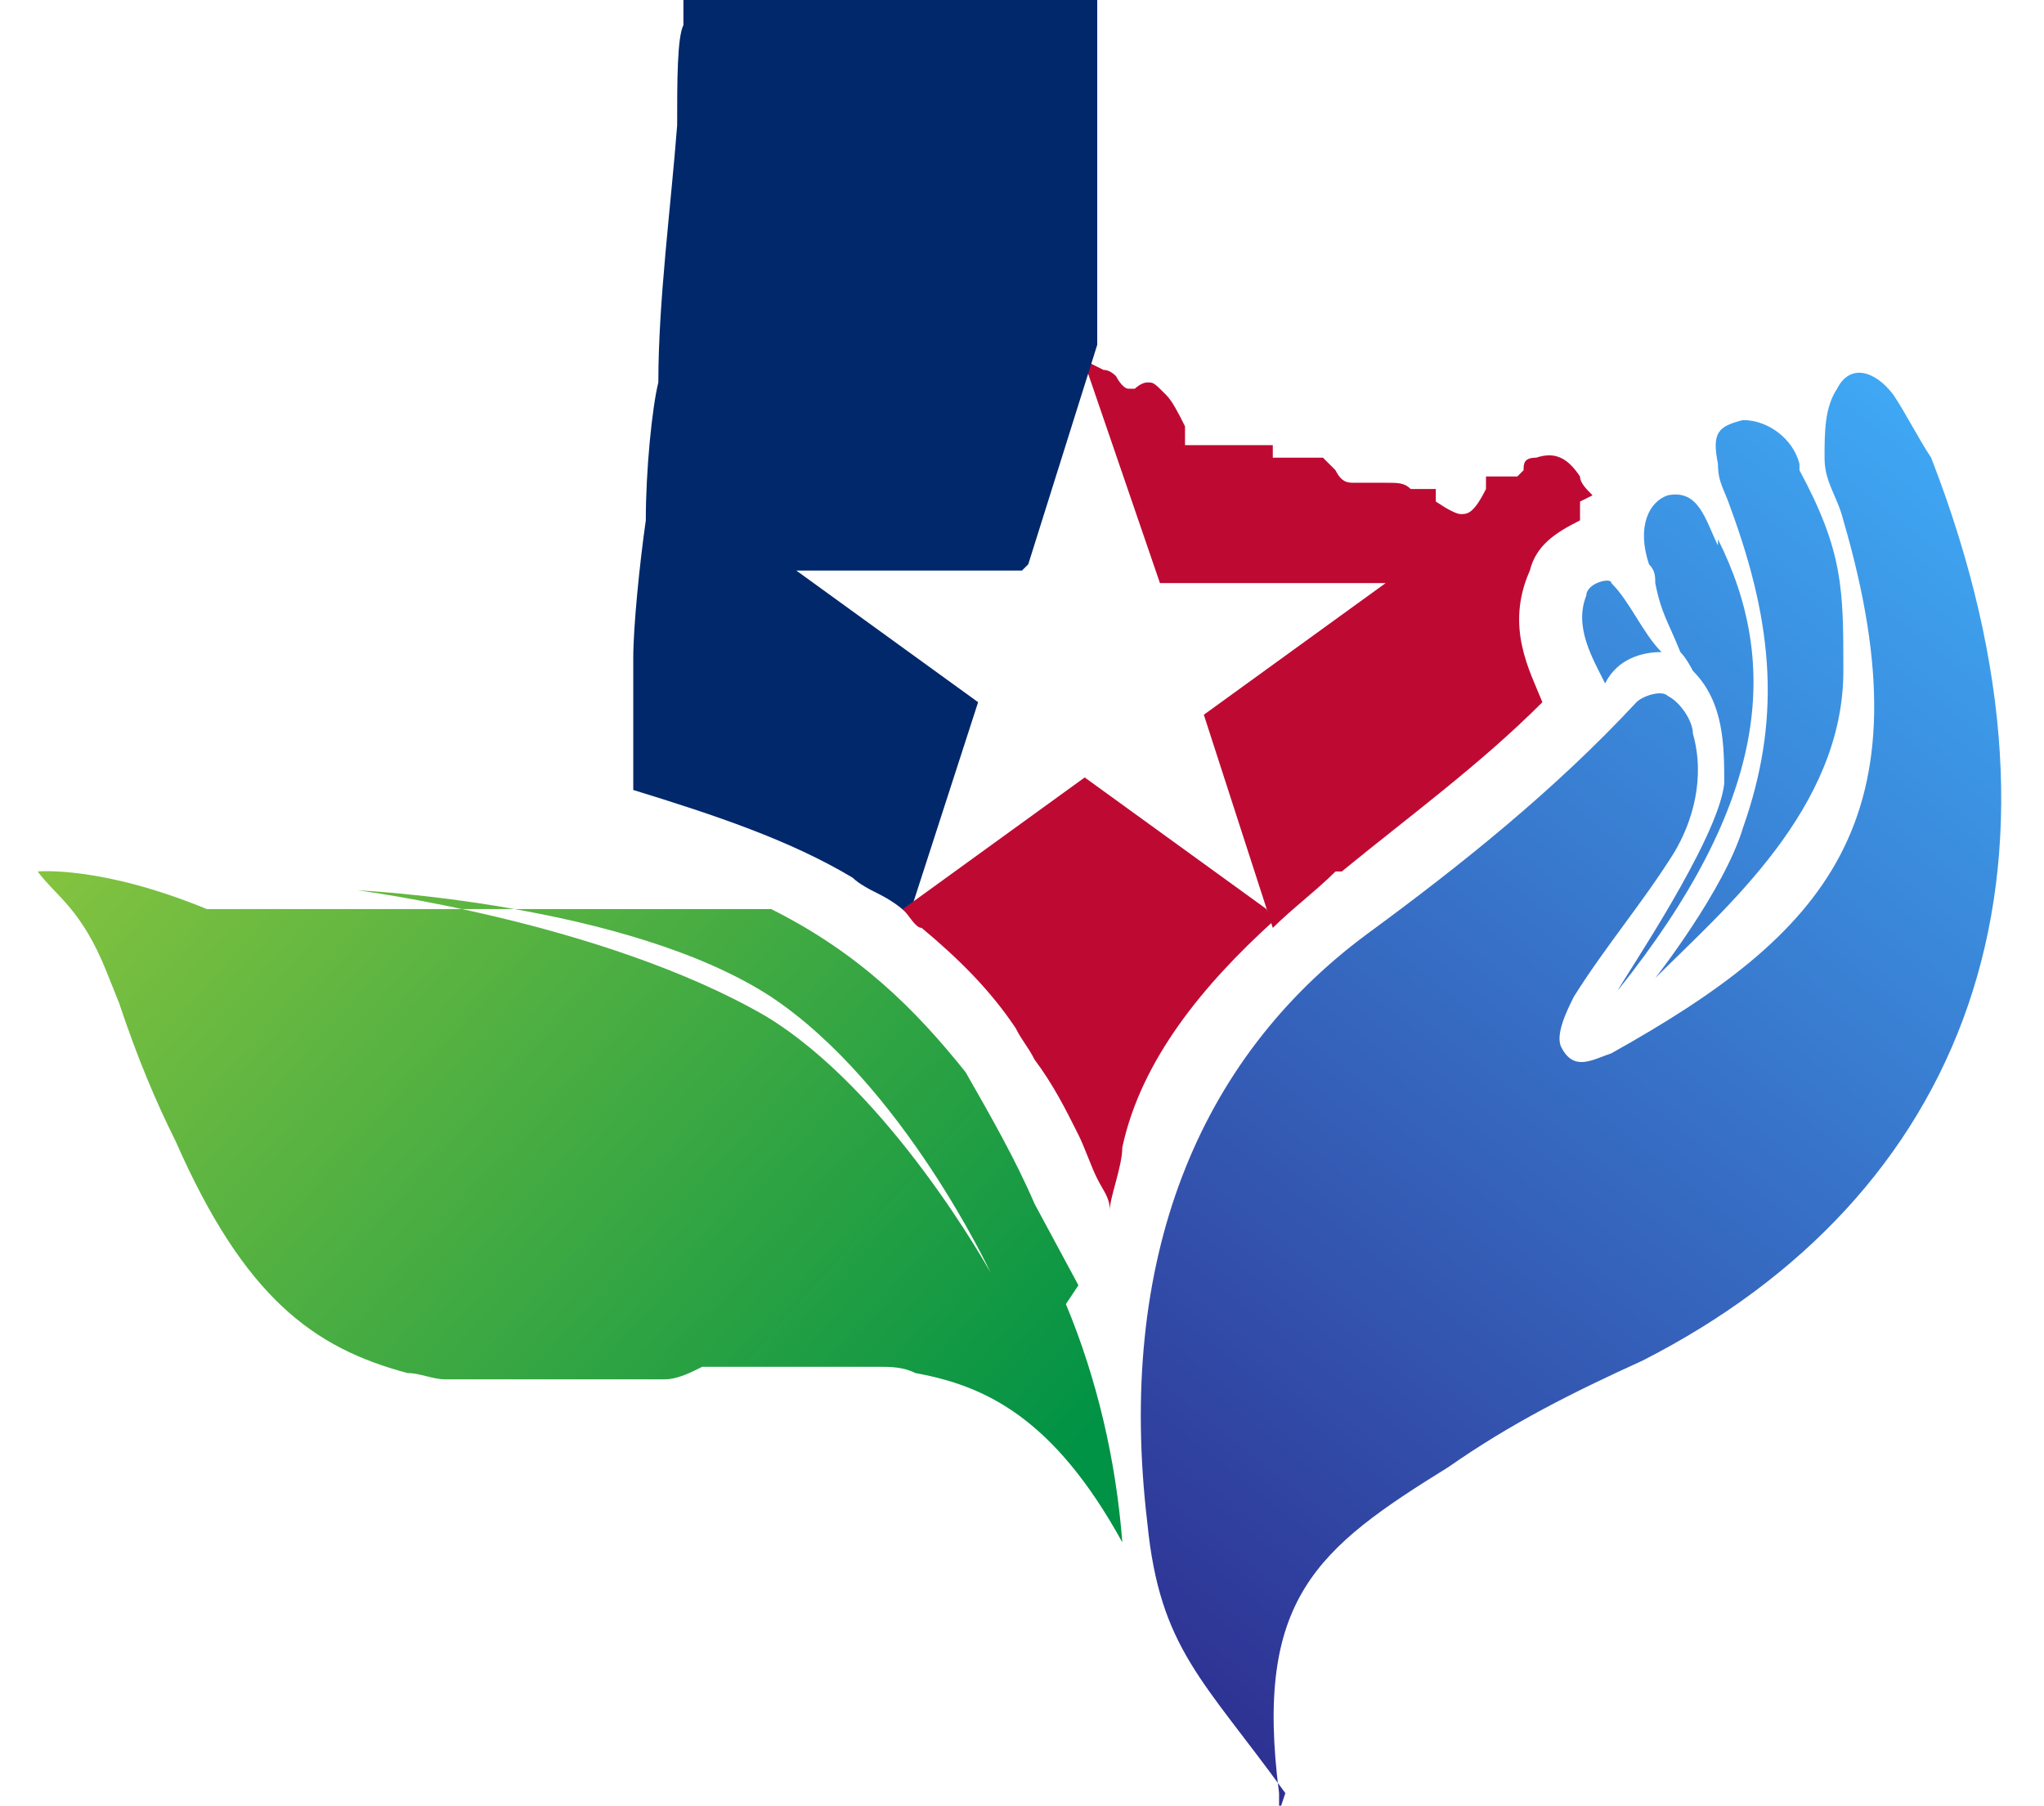
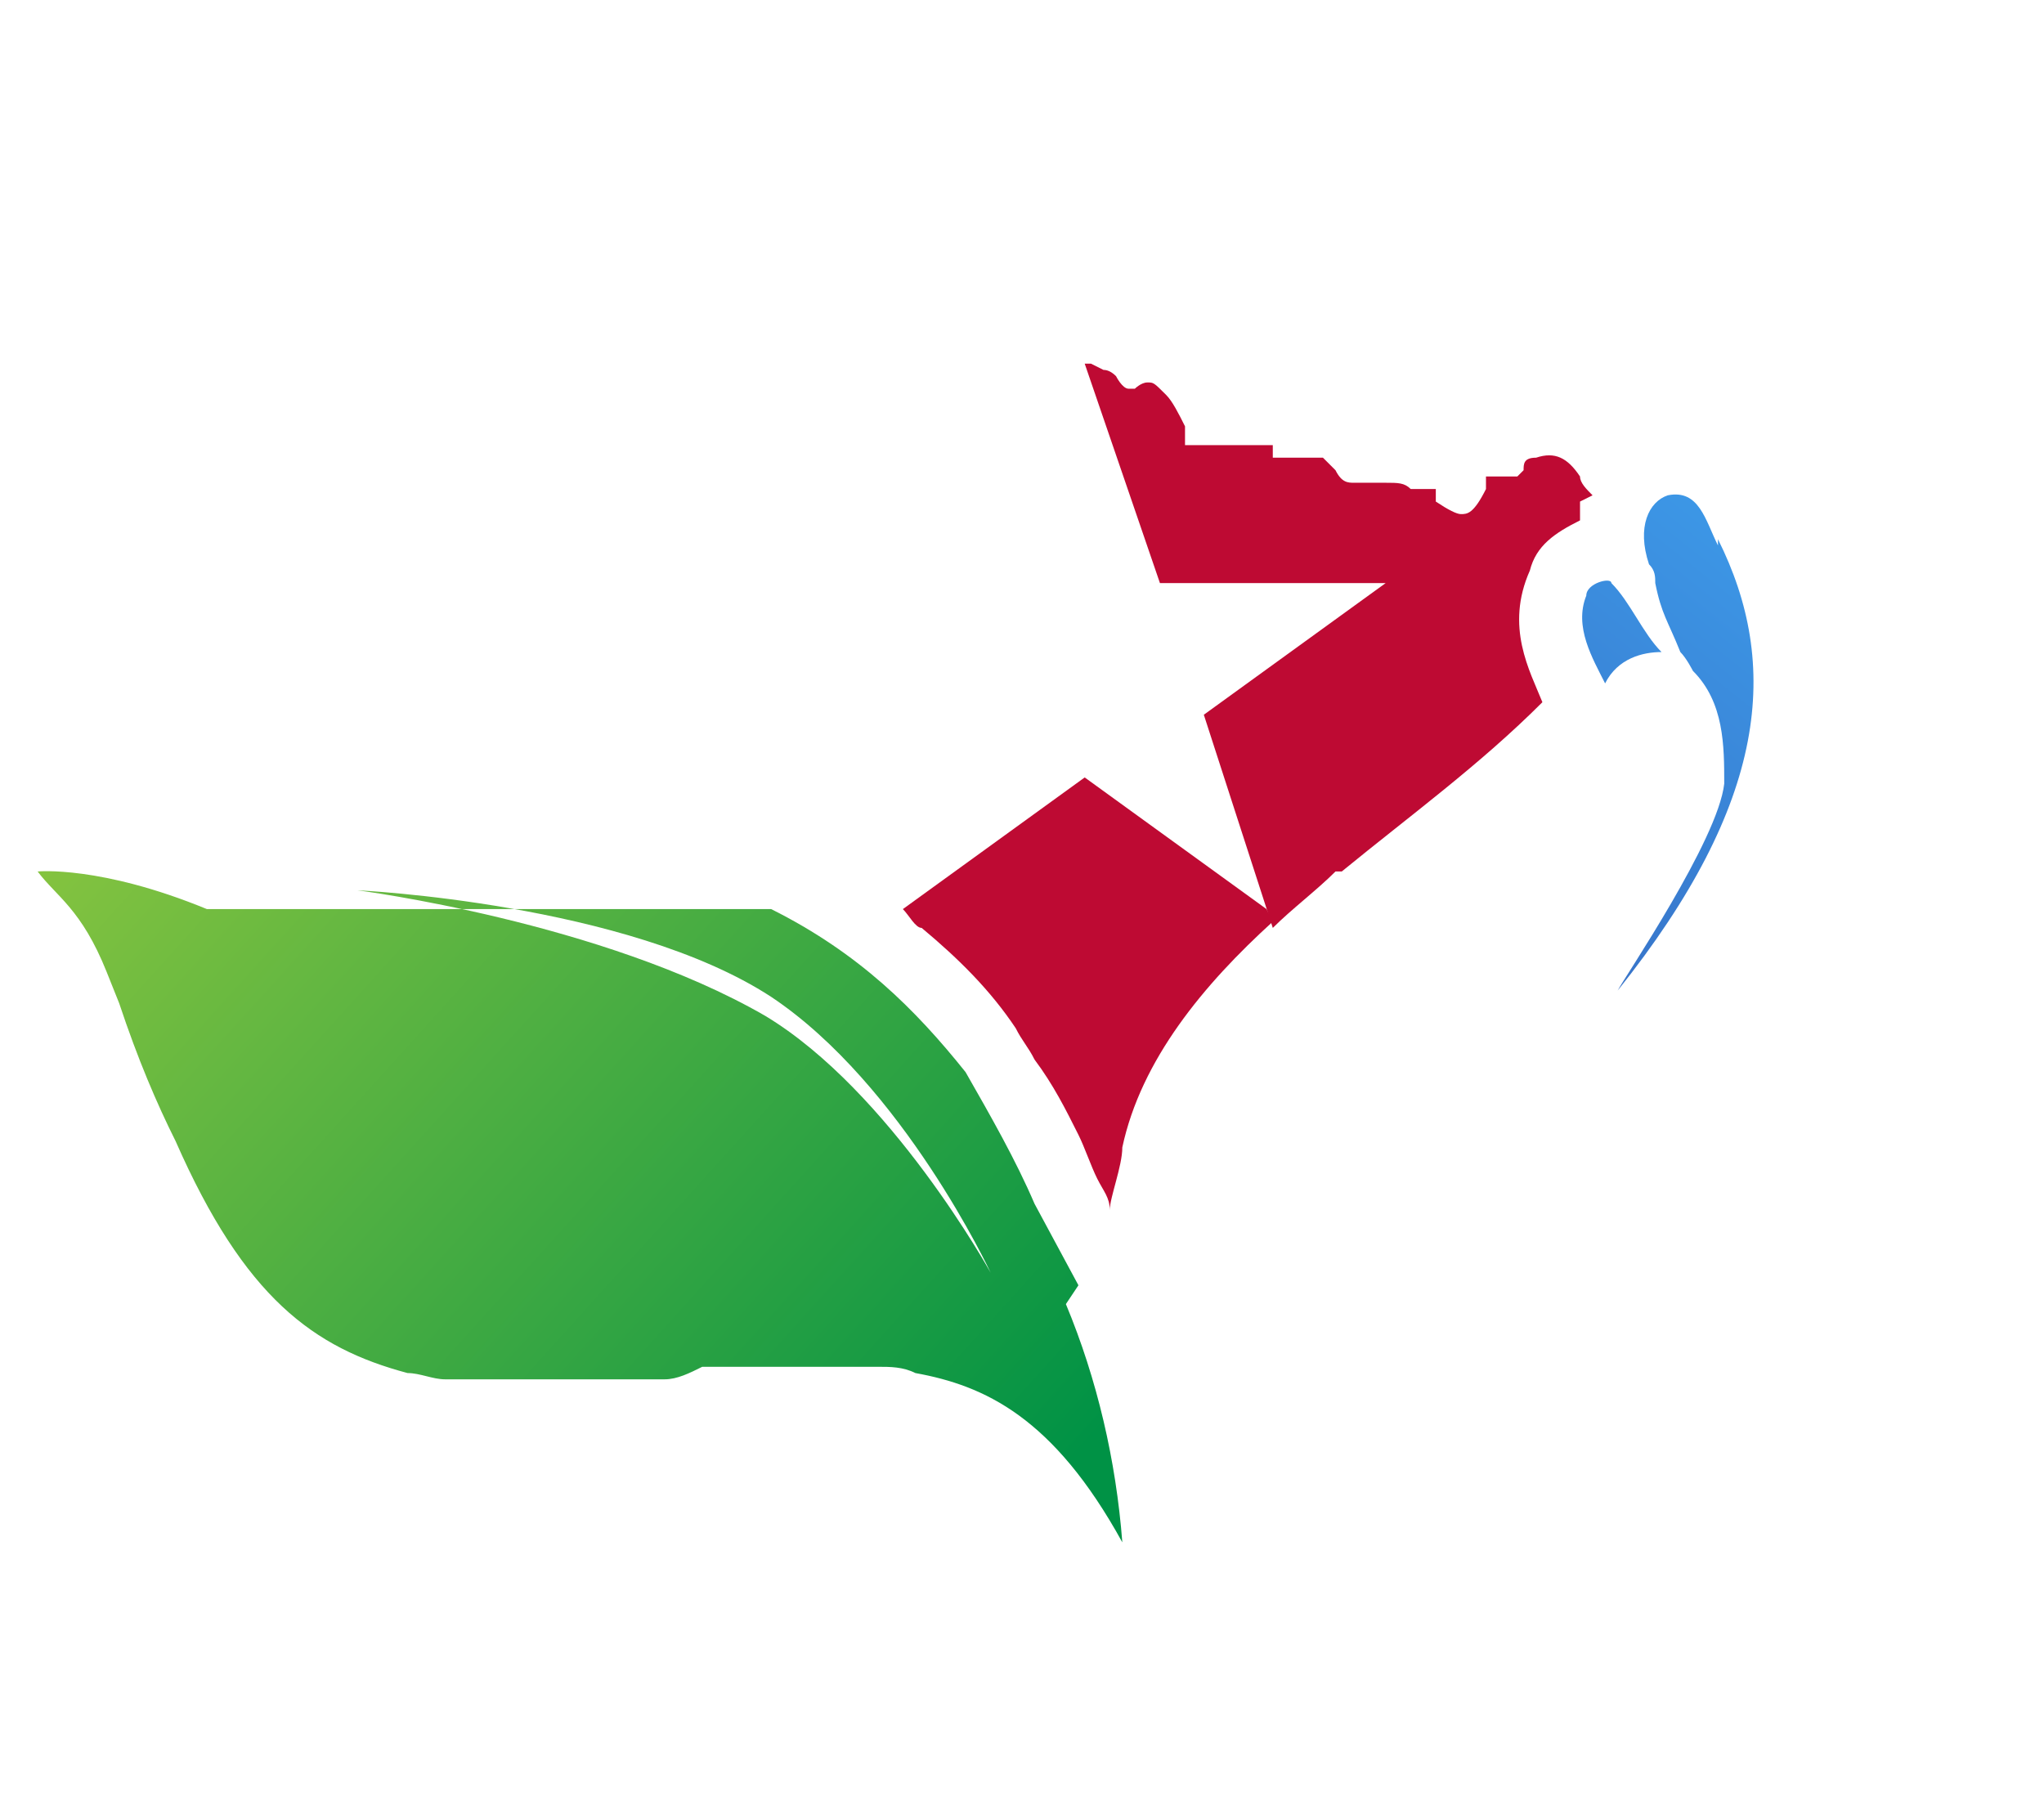
<svg xmlns="http://www.w3.org/2000/svg" id="Layer_1" version="1.1" viewBox="0 0 32.6 28.8">
  <defs>
    <style>
      .st0 {
        fill: url(#linear-gradient2);
      }

      .st1 {
        fill: #be0a33;
      }

      .st2 {
        fill: #00286a;
      }

      .st3 {
        fill: url(#linear-gradient1);
      }

      .st4 {
        fill: url(#linear-gradient4);
      }

      .st5 {
        fill: url(#linear-gradient3);
      }

      .st6 {
        fill: url(#linear-gradient);
      }
    </style>
    <linearGradient id="linear-gradient" x1="1.6" y1="110.9" x2="16.2" y2="97.7" gradientTransform="translate(0 122) scale(1 -1)" gradientUnits="userSpaceOnUse">
      <stop offset="0" stop-color="#8cc63f" />
      <stop offset="1" stop-color="#009245" />
    </linearGradient>
    <linearGradient id="linear-gradient1" x1="32.7" y1="114.1" x2="17.9" y2="95.5" gradientTransform="translate(0 122) scale(1 -1)" gradientUnits="userSpaceOnUse">
      <stop offset="0" stop-color="#3fa9f5" />
      <stop offset="1" stop-color="#2e3192" />
    </linearGradient>
    <linearGradient id="linear-gradient2" x1="30.9" y1="115.5" x2="16.1" y2="96.9" gradientTransform="translate(0 122) scale(1 -1)" gradientUnits="userSpaceOnUse">
      <stop offset="0" stop-color="#3fa9f5" />
      <stop offset="1" stop-color="#2e3192" />
    </linearGradient>
    <linearGradient id="linear-gradient3" x1="30.6" y1="115.8" x2="15.8" y2="97.2" gradientTransform="translate(0 122) scale(1 -1)" gradientUnits="userSpaceOnUse">
      <stop offset="0" stop-color="#3fa9f5" />
      <stop offset="1" stop-color="#2e3192" />
    </linearGradient>
    <linearGradient id="linear-gradient4" x1="29.5" y1="116.6" x2="14.7" y2="98" gradientTransform="translate(0 122) scale(1 -1)" gradientUnits="userSpaceOnUse">
      <stop offset="0" stop-color="#3fa9f5" />
      <stop offset="1" stop-color="#2e3192" />
    </linearGradient>
  </defs>
  <path class="st6" d="M16.5,19.2c-.3-.7-.7-1.4-1.1-2.1-.8-1-1.7-1.9-3.1-2.6,0,0,0,0,0,0,0,0,0,0,0,0,0,0,0,0,0,0h0s0,0,0,0h0s0,0,0,0c0,0,0,0,0,0,0,0,0,0,0,0,0,0,0,0-.1,0,0,0,0,0-.1,0h-.3s0,0-.1,0h0s0,0-.1,0c0,0,0,0-.1,0,0,0,0,0-.1,0h-.2c0,0,0,0-.1,0,0,0,0,0-.1,0t0,0h-.1c0,0,0,0-.1,0h-.2c0,0,0,0-.1,0h0c0,0-.1,0-.2,0,0,0-.1,0-.2,0h0c0,0,0,0-.1,0h0c0,0-.1,0-.2,0h-.2c-.1,0-.2,0-.3,0h-.2c0,0-.1,0-.2,0h0c0,0-.1,0-.2,0h-.2c0,0-.2,0-.3,0h-.9c-.1,0-.2,0-.3,0-.1,0-.2,0-.3,0h-3.4c-1.7-.7-2.7-.6-2.7-.6h0c.3.4.7.6,1.1,1.6l.2.5c.3.9.6,1.6.9,2.2,1.1,2.5,2.2,3.3,3.7,3.7.2,0,.4.1.6.1h2.9c0,0,.1,0,.2,0h.1s0,0,.1,0h.2c.2,0,.4-.1.6-.2h0c0,0,.1,0,.2,0s0,0,.1,0c0,0,0,0,.1,0,0,0,0,0,.1,0h2.3c.2,0,.4,0,.6.1,1.1.2,2.2.7,3.3,2.7-.1-1.3-.4-2.6-.9-3.8l.2-.3ZM12.2,16.2c-2.6-1.5-6.5-2-6.5-2,0,0,4.3.2,6.6,1.7,2.1,1.4,3.5,4.4,3.5,4.4,0,0-1.6-2.9-3.6-4.1Z" />
  <g>
-     <path class="st3" d="M20.5,28.6c-1.3-1.8-2-2.3-2.2-4.3-.5-4.2.8-7.4,3.5-9.4,1.5-1.1,3-2.3,4.3-3.7.1-.1.4-.2.5-.1.2.1.4.4.4.6.2.7,0,1.4-.3,1.9-.5.8-1.1,1.5-1.6,2.3-.1.2-.3.6-.2.8.2.4.5.2.8.1,3.4-1.9,5.1-3.7,3.7-8.5-.1-.4-.3-.6-.3-1,0-.4,0-.8.2-1.1.2-.4.6-.3.9.1.2.3.4.7.6,1,2.6,6.7.5,11.8-4.6,14.4-1.1.5-2.1,1-3.1,1.7-2.1,1.3-3.1,2.1-2.7,5.2v.3h0Z" />
-     <path class="st0" d="M28.7,7.5c.7,1.3.7,1.9.7,3.2,0,2.2-1.9,3.8-3,4.9,0,0,1.1-1.4,1.4-2.4.6-1.7.5-3.2-.2-5.1-.1-.3-.2-.4-.2-.7-.1-.5,0-.6.4-.7.4,0,.8.3.9.7h0Z" />
    <path class="st5" d="M27.4,8.6c1,2,.8,4.2-1.6,7.2.1-.2,1.6-2.4,1.7-3.3,0-.6,0-1.3-.5-1.8,0,0-.1-.2-.2-.3-.2-.5-.3-.6-.4-1.1,0-.1,0-.2-.1-.3-.2-.6,0-1,.3-1.1.5-.1.6.4.8.8h0Z" />
    <path class="st4" d="M26.5,10.4c-.3,0-.7.1-.9.5-.2-.4-.5-.9-.3-1.4,0-.2.4-.3.4-.2.3.3.5.8.8,1.1h0Z" />
  </g>
  <path class="st1" d="M25.2,8c0,0,0,.2,0,.3-.4.2-.7.4-.8.8-.4.9,0,1.6.2,2.1-1,1-2.1,1.8-3.2,2.7h-.1c-.3.3-.7.6-1,.9l-1.1-3.4,2.9-2.1h-3.6l-1.2-3.5h.1c0,0,.2.1.2.1q.1,0,.2.1c0,0,.1.2.2.2h0c0,0,.1,0,.1,0,0,0,.1-.1.2-.1s.1,0,.3.2c.1.1.2.3.3.5v.3h.2c0,0,.2,0,.2,0q.1,0,.3,0c0,0,.3,0,.4,0,.2,0,.2,0,.3,0,0,0,0,0,0,.1s0,0,0,.1q0,0,.2,0c.2,0,.3,0,.4,0,.1,0,.2,0,.2,0s.1.1.2.2c.1.2.2.2.3.2.2,0,.3,0,.5,0,.2,0,.3,0,.4.1q0,0,.2,0h.2v.2q.3.2.4.2c.1,0,.2,0,.4-.4v-.2c.1,0,.3,0,.3,0,0,0,.2,0,.2,0,0,0,0,0,.1-.1,0-.1,0-.2.2-.2.3-.1.5,0,.7.3,0,.1.1.2.2.3h0Z" />
-   <path class="st2" d="M16.3,9.1h-3.6l2.9,2.1-1.1,3.4c-.2-.2-.4-.3-.6-.4,0,0-.2-.1-.3-.2,0,0,0,0,0,0-1-.6-2.2-1-3.5-1.4v-.2c0-.5,0-1.6,0-1.9,0-.5.1-1.5.2-2.2,0-.8.1-1.8.2-2.2,0-1.3.2-2.8.3-4.1,0-.7,0-1.4.1-1.6,0-.2,0-.4,0-.4h.2c.1,0,.7,0,1.3,0,.6,0,1.8,0,2.7,0s1.8,0,2,0h.4v5.5h0l-1.1,3.5h0Z" />
  <path class="st1" d="M20.3,14.7c-1.1,1-2.1,2.2-2.4,3.6,0,.3-.2.8-.2,1,0-.2-.1-.3-.2-.5-.1-.2-.2-.5-.3-.7-.2-.4-.4-.8-.7-1.2-.1-.2-.2-.3-.3-.5-.4-.6-.9-1.1-1.5-1.6-.1,0-.2-.2-.3-.3l2.9-2.1,2.9,2.1h0Z" />
</svg>